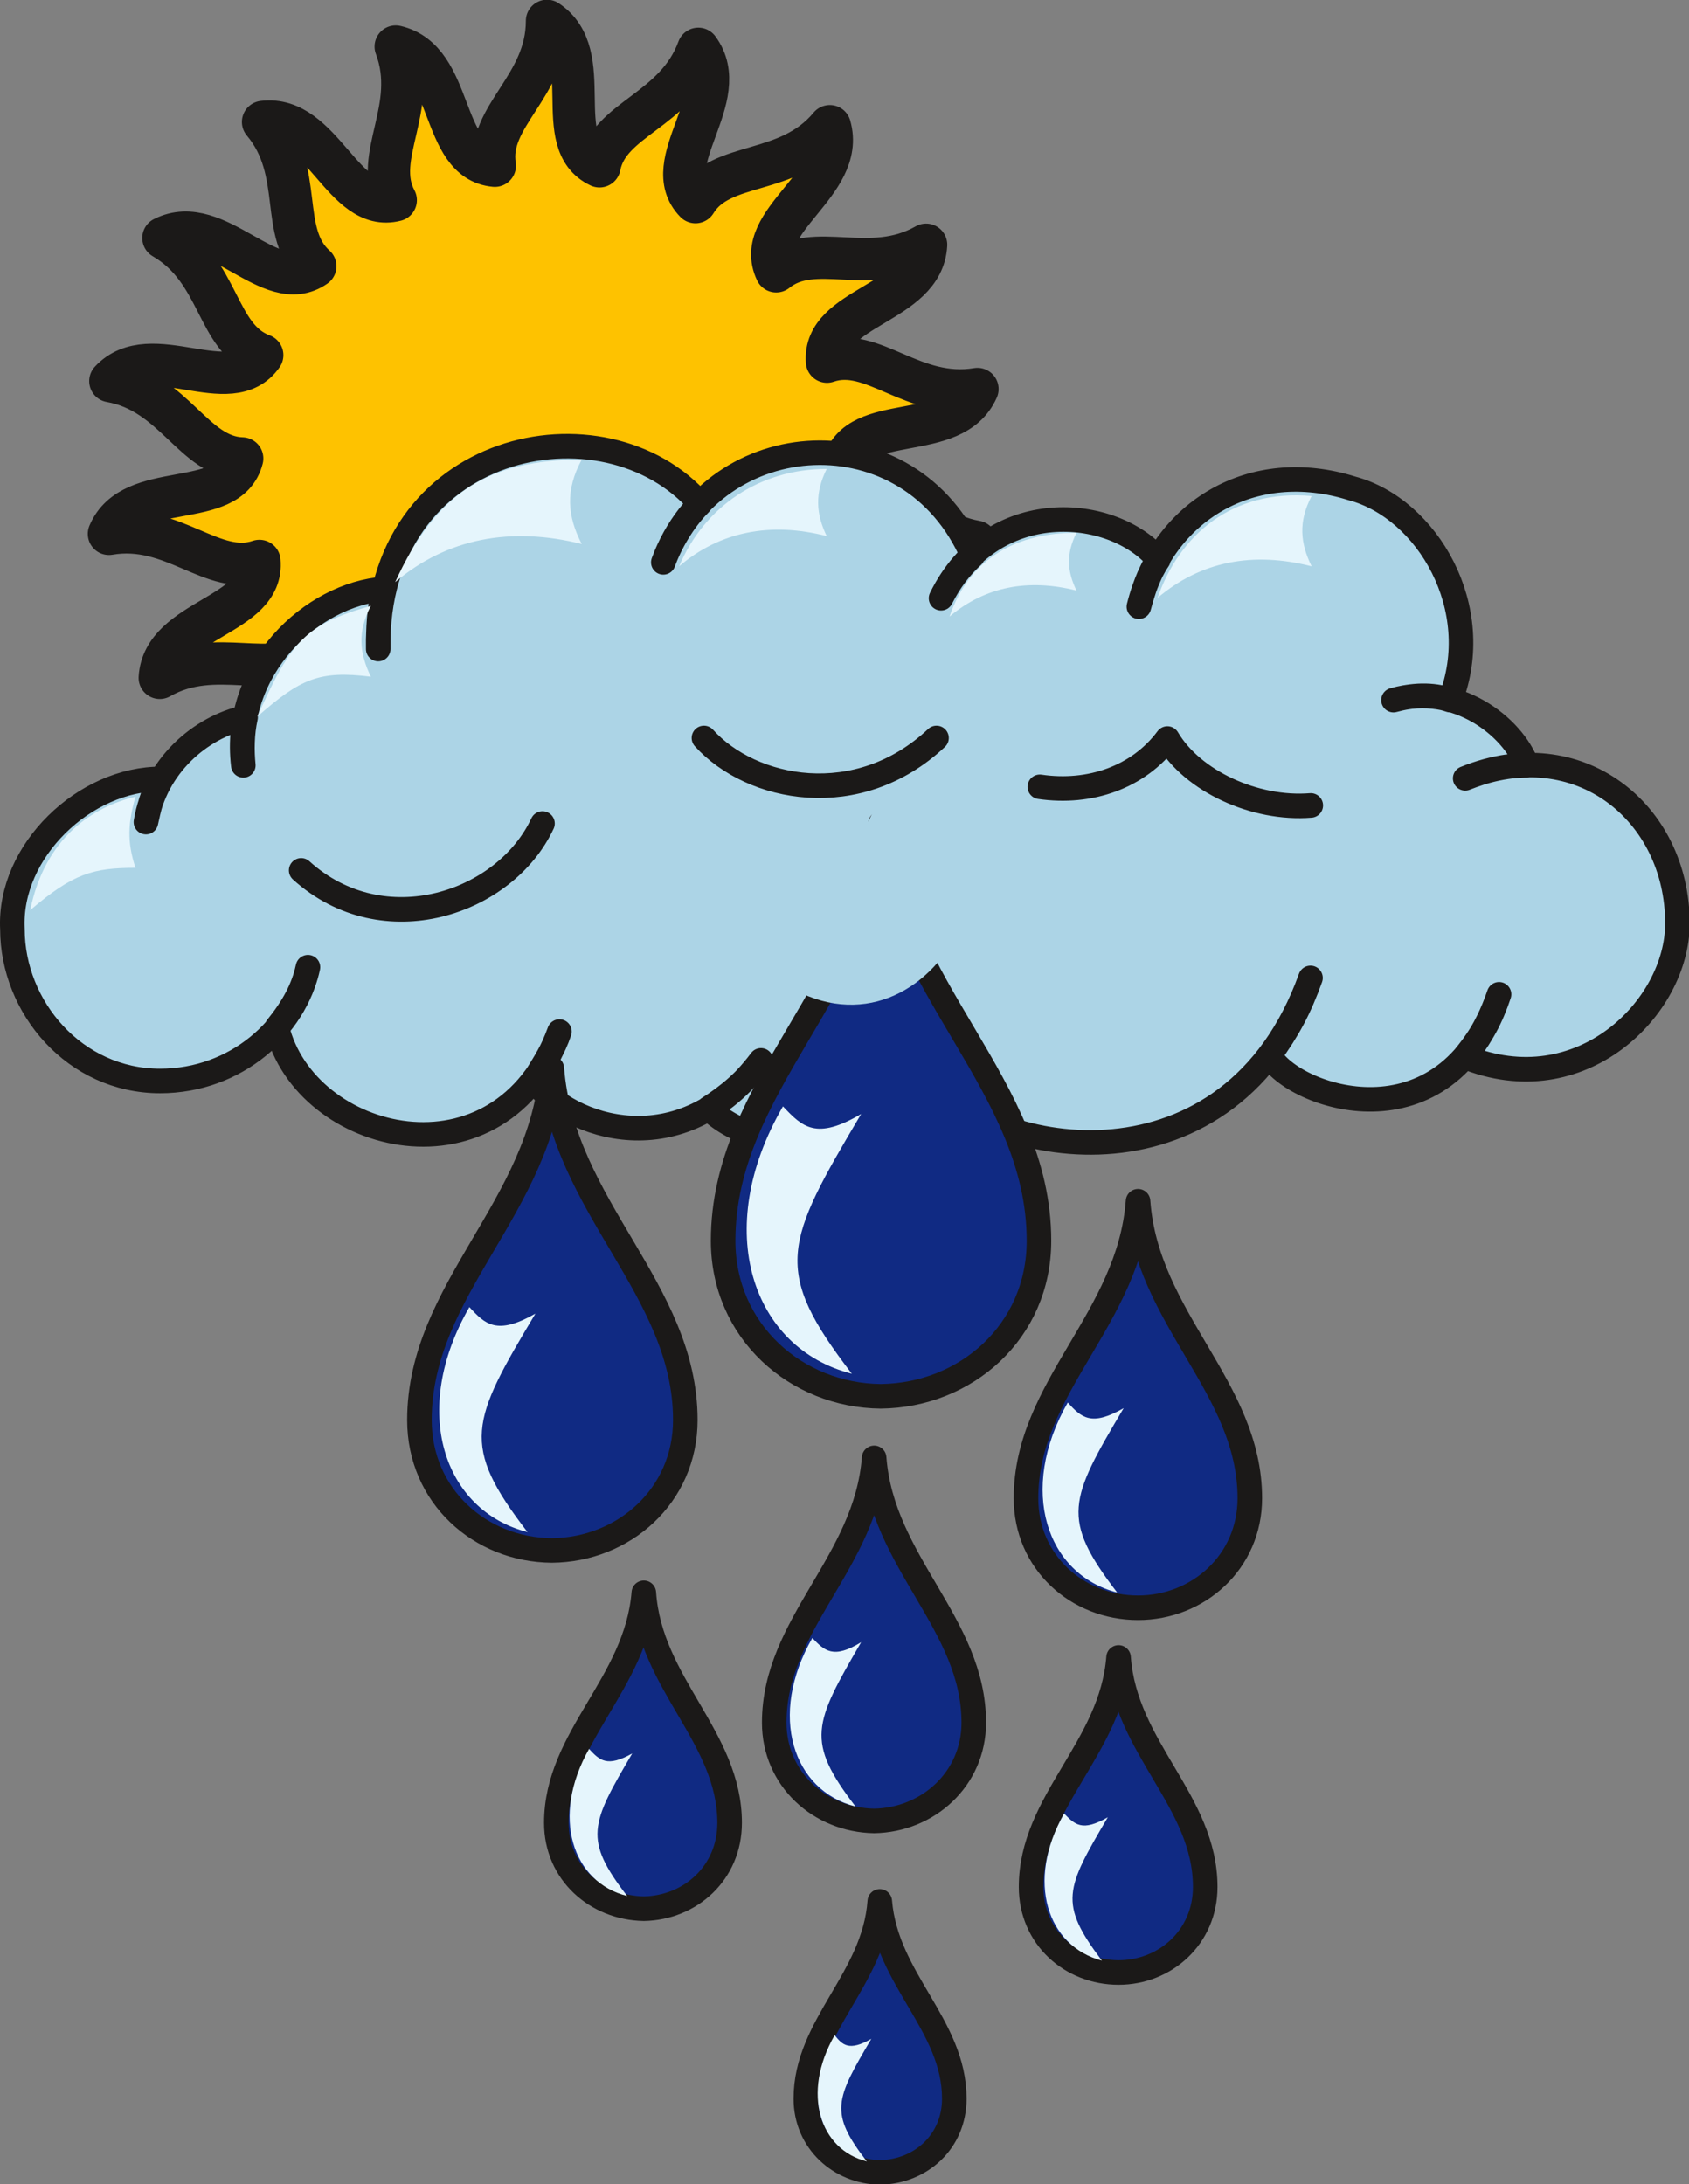
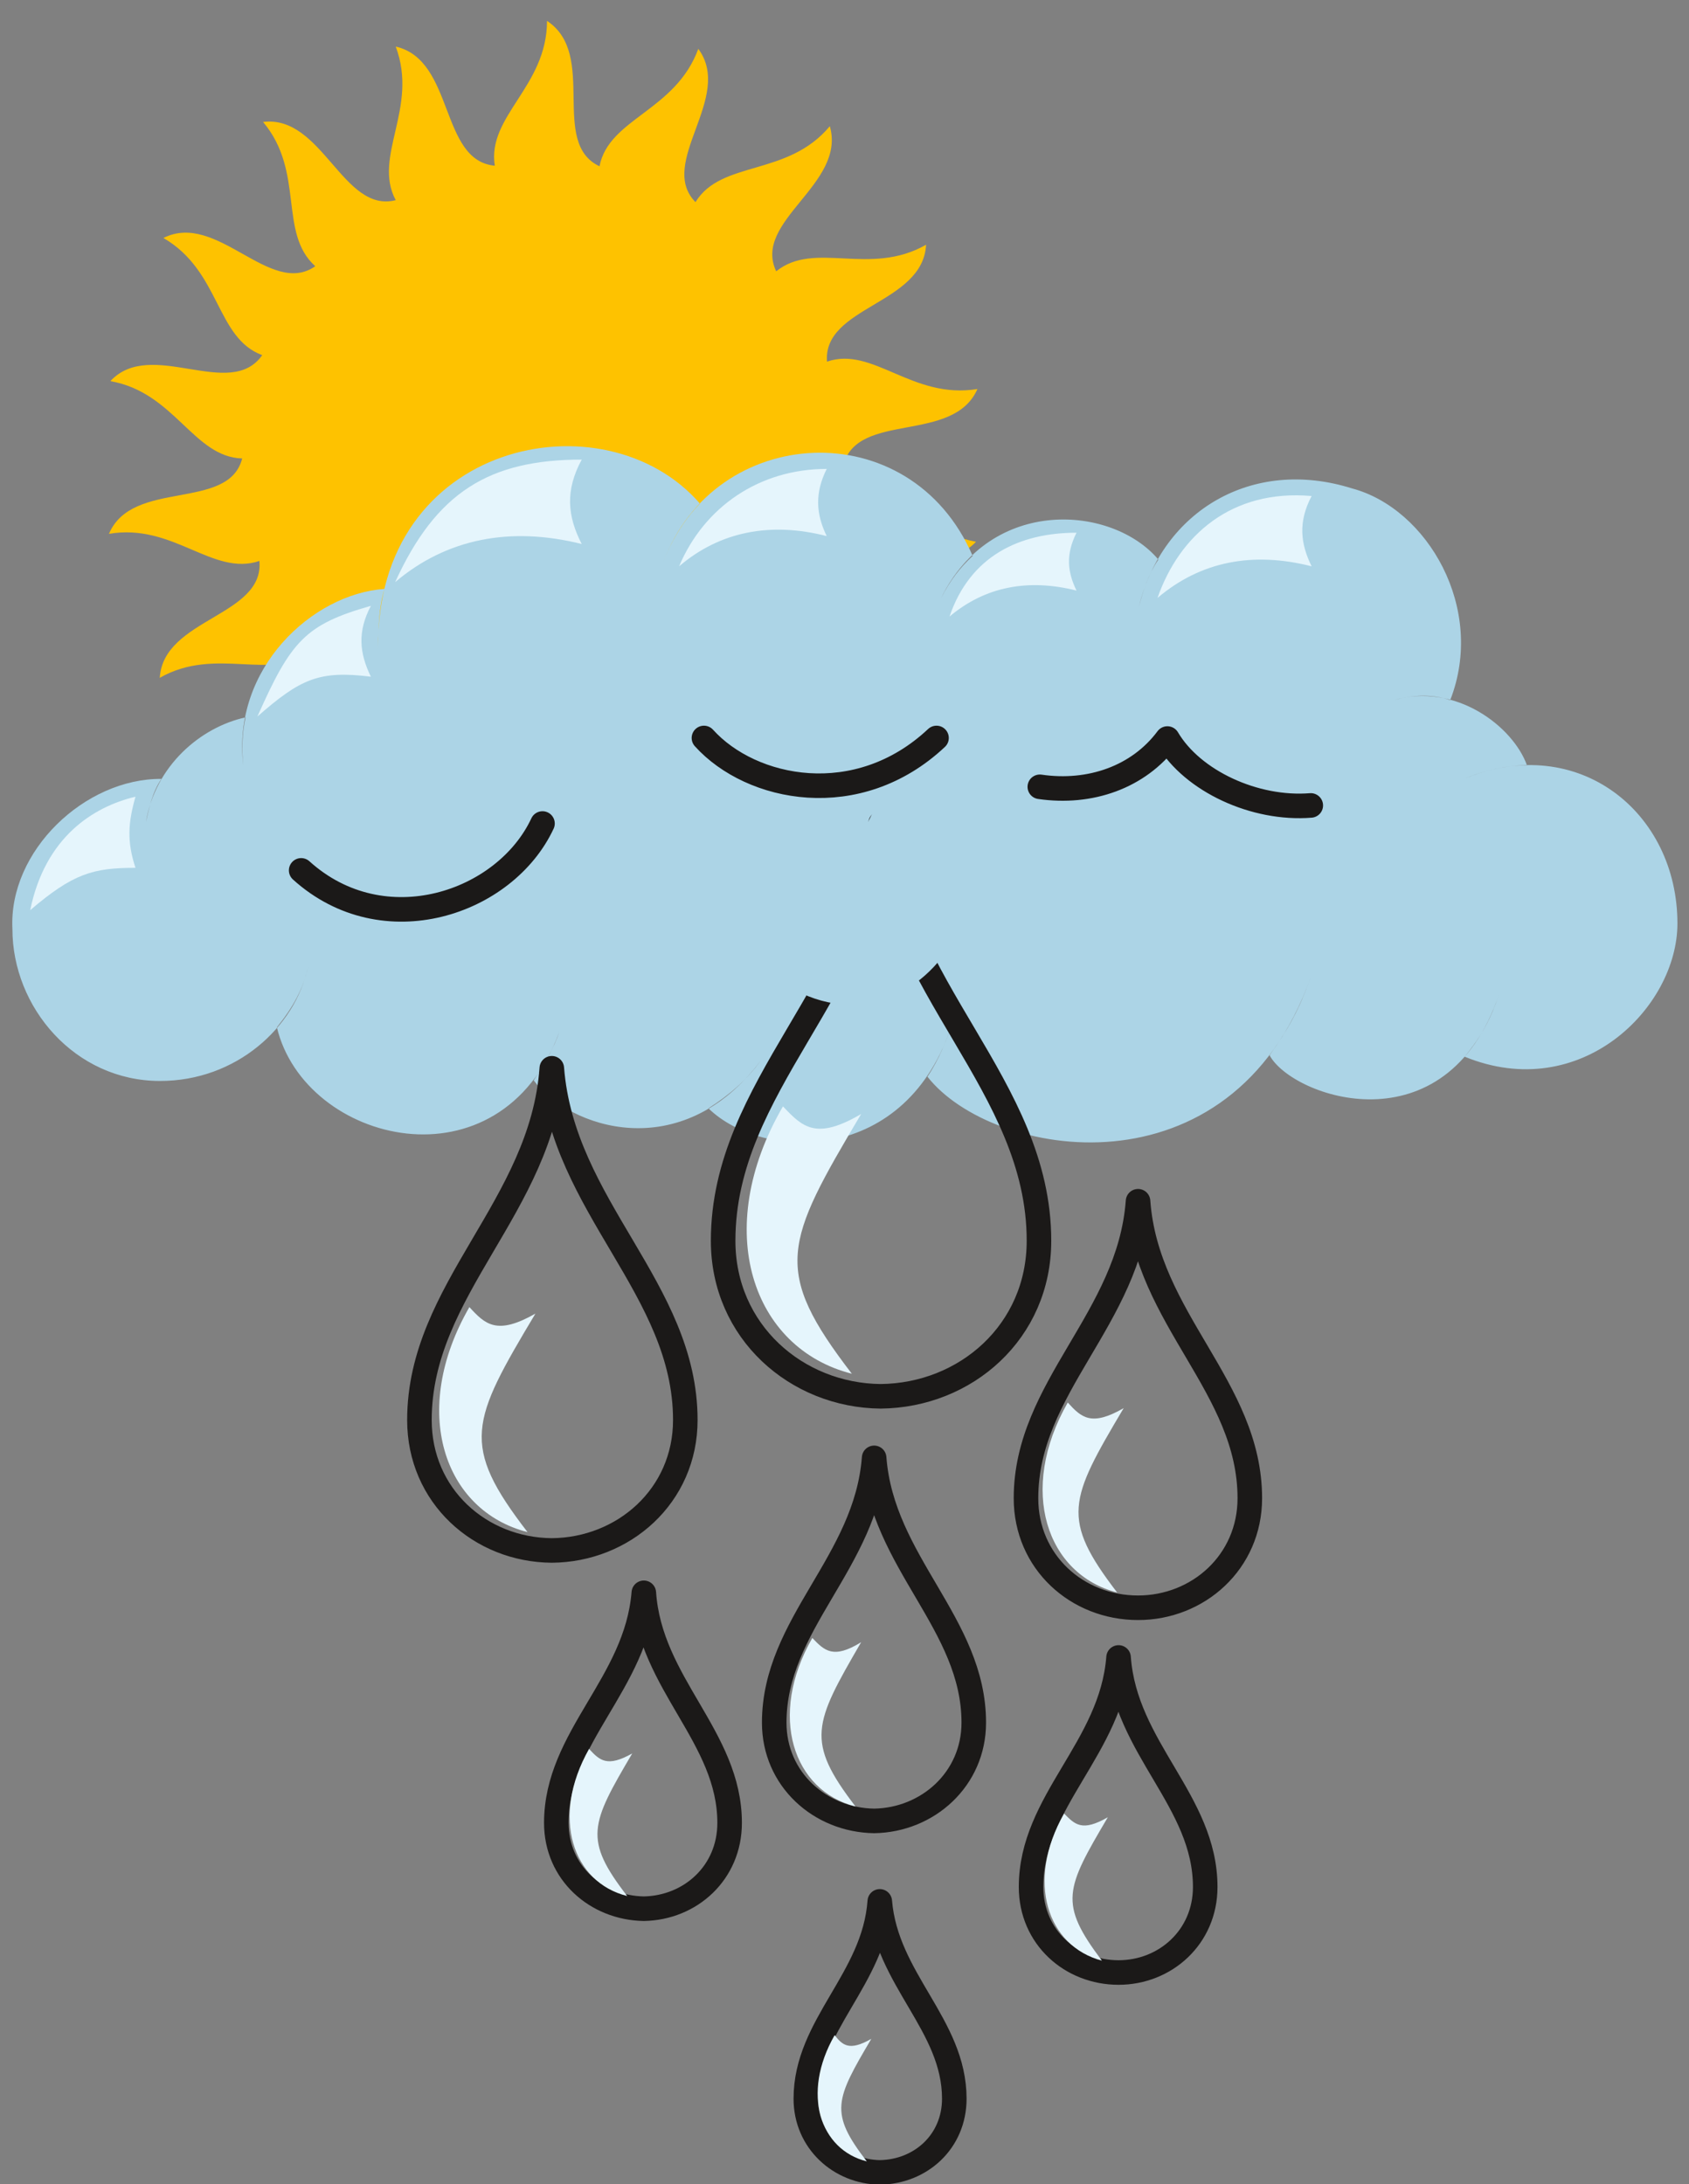
<svg xmlns="http://www.w3.org/2000/svg" xml:space="preserve" width="59.84mm" height="77.37mm" fill-rule="evenodd" stroke-linejoin="round" stroke-width="28.222" preserveAspectRatio="xMidYMid" version="1.2" viewBox="0 0 5984 7737">
  <rect x="0" y="0" width="5984" height="7737" fill="#808080" stroke="none" />
  <defs class="ClipPathGroup">
    <clipPath id="a" clipPathUnits="userSpaceOnUse">
      <path d="M0 0h5984v7737H0z" />
    </clipPath>
  </defs>
  <g class="SlideGroup">
    <g class="Slide" clip-path="url(#a)">
      <g class="Page">
        <g class="com.sun.star.drawing.ClosedBezierShape">
-           <path fill="none" d="M311-2h3228v3270H311z" class="BoundingBox" />
          <path fill="#FEC200" d="M1913 3192c0-231 213-335 185-510 196 17 143 373 348 421-78-218 87-388 0-543 191-49 261 302 474 276-150-177-53-393-186-509 160-114 343 195 534 98-201-118-186-354-346-415 110-163 389 63 536-91-231-41-294-270-470-272 51-191 389-74 475-269-231 38-370-153-533-97-15-196 340-203 351-414-201 114-394-16-531 94-85-179 249-308 190-514-150 180-384 119-476 269-137-140 137-371 10-543-81 221-317 246-350 416-178-84-5-396-186-515 0 233-213 337-185 513-196-18-142-374-351-422 82 218-83 389 0 544-187 48-260-303-470-277 149 177 53 393 185 511-160 112-348-196-538-100 203 118 185 354 350 415-114 163-394-63-538 92 228 40 294 269 467 274-48 188-389 71-472 267 228-39 368 152 533 96 18 196-340 203-353 414 200-114 399 16 536-94 82 179-254 309-193 514 150-180 384-119 476-269 139 140-135 371-8 544 81-221 318-247 351-417 177 84 5 396 185 513Z" />
-           <path fill="none" stroke="#1B1918" stroke-linecap="round" stroke-width="150" d="M1913 3192c0-231 213-335 185-510 196 17 143 373 348 421-78-218 87-388 0-543 191-49 261 302 474 276-150-177-53-393-186-509 160-114 343 195 534 98-201-118-186-354-346-415 110-163 389 63 536-91-231-41-294-270-470-272 51-191 389-74 475-269-231 38-370-153-533-97-15-196 340-203 351-414-201 114-394-16-531 94-85-179 249-308 190-514-150 180-384 119-476 269-137-140 137-371 10-543-81 221-317 246-350 416-178-84-5-396-186-515 0 233-213 337-185 513-196-18-142-374-351-422 82 218-83 389 0 544-187 48-260-303-470-277 149 177 53 393 185 511-160 112-348-196-538-100 203 118 185 354 350 415-114 163-394-63-538 92 228 40 294 269 467 274-48 188-389 71-472 267 228-39 368 152 533 96 18 196-340 203-353 414 200-114 399 16 536-94 82 179-254 309-193 514 150-180 384-119 476-269 139 140-135 371-8 544 81-221 318-247 351-417 177 84 5 396 185 513Z" />
+           <path fill="none" stroke="#1B1918" stroke-linecap="round" stroke-width="150" d="M1913 3192Z" />
        </g>
        <g class="com.sun.star.drawing.ClosedBezierShape">
          <path fill="none" d="M-1 1537h5989v2556H-1z" class="BoundingBox" />
          <path fill="#ACD4E6" d="M5943 3271c0-394-351-677-752-514 71-28 140-46 219-46-49-137-252-295-473-231 66-18 135-23 201 0 127-325-81-679-348-750-353-111-671 79-755 419 16-58 33-114 69-167-163-193-592-226-770 137 33-64 66-107 112-150-221-512-915-469-1096 23 23-64 69-147 130-208-338-390-1153-220-1140 515 0-68 2-147 22-213-256 18-541 282-500 625-5-51-5-112 8-170-160 35-320 172-353 371 10-45 22-105 55-153-271-2-542 255-528 532 0 277 221 538 523 538 270 0 478-190 524-403-16 76-54 144-110 213 99 414 793 584 1001 15-20 61-53 112-91 173 124 168 523 305 805-71-51 71-114 124-186 170 193 188 705 206 865-305-23 69-48 130-89 193 229 292 1075 435 1357-350-39 109-79 183-145 274 81 150 625 338 813-216-28 84-61 147-122 221 411 168 754-173 754-472Z" />
-           <path fill="none" stroke="#1B1918" stroke-linecap="round" stroke-width="87" d="M5943 3271c0-394-351-677-752-514 71-28 140-46 219-46-49-137-252-295-473-231 66-18 135-23 201 0 127-325-81-679-348-750-353-111-671 79-755 419 16-58 33-114 69-167-163-193-592-226-770 137 33-64 66-107 112-150-221-512-915-469-1096 23 23-64 69-147 130-208-338-390-1153-220-1140 515 0-68 2-147 22-213-256 18-541 282-500 625-5-51-5-112 8-170-160 35-320 172-353 371 10-45 22-105 55-153-271-2-542 255-528 532 0 277 221 538 523 538 270 0 478-190 524-403-16 76-54 144-110 213 99 414 793 584 1001 15-20 61-53 112-91 173 124 168 523 305 805-71-51 71-114 124-186 170 193 188 705 206 865-305-23 69-48 130-89 193 229 292 1075 435 1357-350-39 109-79 183-145 274 81 150 625 338 813-216-28 84-61 147-122 221 411 168 754-173 754-472Z" />
        </g>
        <g fill="none" class="com.sun.star.drawing.OpenBezierShape">
          <path d="M1023 2570h3666v696H1023z" class="BoundingBox" />
          <path stroke="#1B1918" stroke-linecap="round" stroke-width="87" d="M1067 3083c292 264 723 117 855-166m572-303c168 186 545 262 824 0m366 173c178 26 350-34 452-171 89 151 310 253 508 237" />
        </g>
        <g class="com.sun.star.drawing.ClosedBezierShape">
          <path fill="none" d="M107 1628h4541v1597H107z" class="BoundingBox" />
          <path fill="#E5F5FC" d="M4647 1757c-284-25-469 140-546 361 153-130 338-165 546-112-40-81-48-158 0-249Zm0 0Zm-833 130c-203 0-377 83-450 297 127-107 280-135 450-92-33-68-38-129 0-205Zm0 0Zm-885-226c-238 0-434 134-523 345 145-124 325-158 523-107-38-78-43-152 0-238Zm0 0Zm-868-33c-328 0-516 116-661 434 183-155 409-198 661-135-51-99-59-190 0-299Zm0 0Zm-747 518c-232 66-283 124-402 392 152-133 218-164 402-141-41-84-48-160 0-251Zm0 0Zm-834 676c-150 36-320 143-373 402 152-130 223-150 373-150-31-94-26-160 0-252Z" />
        </g>
        <g class="com.sun.star.drawing.ClosedBezierShape">
          <path fill="none" d="M1442 2872h3031v4868H1442z" class="BoundingBox" />
-           <path fill="#102A83" d="M1955 5492c254-2 473-193 473-462 0-465-435-755-473-1246-35 491-469 781-469 1246 0 269 215 460 469 462Zm0 0Zm326 1269c165-3 304-127 304-304 0-305-282-492-304-815-26 323-310 510-310 815 0 177 142 301 310 304Zm0 0Zm836 934c145-2 264-109 264-261 0-262-241-422-264-699-20 277-262 437-262 699 0 152 122 259 262 261Zm0 0Zm-20-1245c190-3 353-148 353-348 0-351-325-567-353-938-28 371-354 587-354 938 0 200 162 345 354 348Zm0 0Zm866 537c165 0 307-125 307-303 0-305-284-491-307-813-25 322-310 508-310 813 0 178 142 303 310 303Zm0 0Zm69-1292c213 0 396-162 396-388 0-394-366-635-396-1052-31 417-397 658-397 1052 0 226 181 388 397 388Zm0 0Zm-912-749c302-3 561-229 561-551 0-552-516-895-561-1479-43 584-558 927-558 1479 0 322 260 548 558 551Z" />
          <path fill="none" stroke="#1B1918" stroke-linecap="round" stroke-width="87" d="M1955 5492c254-2 473-193 473-462 0-465-435-755-473-1246-35 491-469 781-469 1246 0 269 215 460 469 462Zm326 1269c165-3 304-127 304-304 0-305-282-492-304-815-26 323-310 510-310 815 0 177 142 301 310 304Zm836 934c145-2 264-109 264-261 0-262-241-422-264-699-20 277-262 437-262 699 0 152 122 259 262 261Zm-20-1245c190-3 353-148 353-348 0-351-325-567-353-938-28 371-354 587-354 938 0 200 162 345 354 348Zm866 537c165 0 307-125 307-303 0-305-284-491-307-813-25 322-310 508-310 813 0 178 142 303 310 303Zm69-1292c213 0 396-162 396-388 0-394-366-635-396-1052-31 417-397 658-397 1052 0 226 181 388 397 388Zm-912-749c302-3 561-229 561-551 0-552-516-895-561-1479-43 584-558 927-558 1479 0 322 260 548 558 551Z" />
        </g>
        <g class="com.sun.star.drawing.ClosedBezierShape">
          <path fill="none" d="M1556 3919h2426v3739H1556z" class="BoundingBox" />
          <path fill="#E5F5FC" d="M2774 3919c-255 439-108 858 244 947-283-368-239-462 33-920-160 94-208 46-277-27Zm0 0Zm-1111 711c-212 368-91 721 206 797-239-310-201-391 28-774-137 78-178 38-234-23Zm0 0Zm2120 338c-178 312-74 609 175 673-201-262-170-328 23-653-115 66-150 33-198-20Zm0 0Zm-905 834c-158 276-68 541 153 597-178-232-148-293 20-582-99 61-130 30-173-15Zm0 0Zm-791 393c-137 242-58 473 135 521-155-201-130-254 18-505-89 50-115 25-153-16Zm0 0Zm1683 229c-137 241-59 470 134 521-154-204-129-254 21-508-92 53-117 25-155-13Zm0 0Zm-813 785c-119 208-51 406 114 447-134-173-111-219 16-434-79 45-102 22-130-13Z" />
        </g>
        <g class="com.sun.star.drawing.ClosedBezierShape">
-           <path fill="none" d="M2791 2786h607v774h-607z" class="BoundingBox" />
          <path fill="#ACD4E6" d="M3397 3297c-109 218-349 348-606 196l346-707 260 511Z" />
        </g>
      </g>
    </g>
  </g>
</svg>